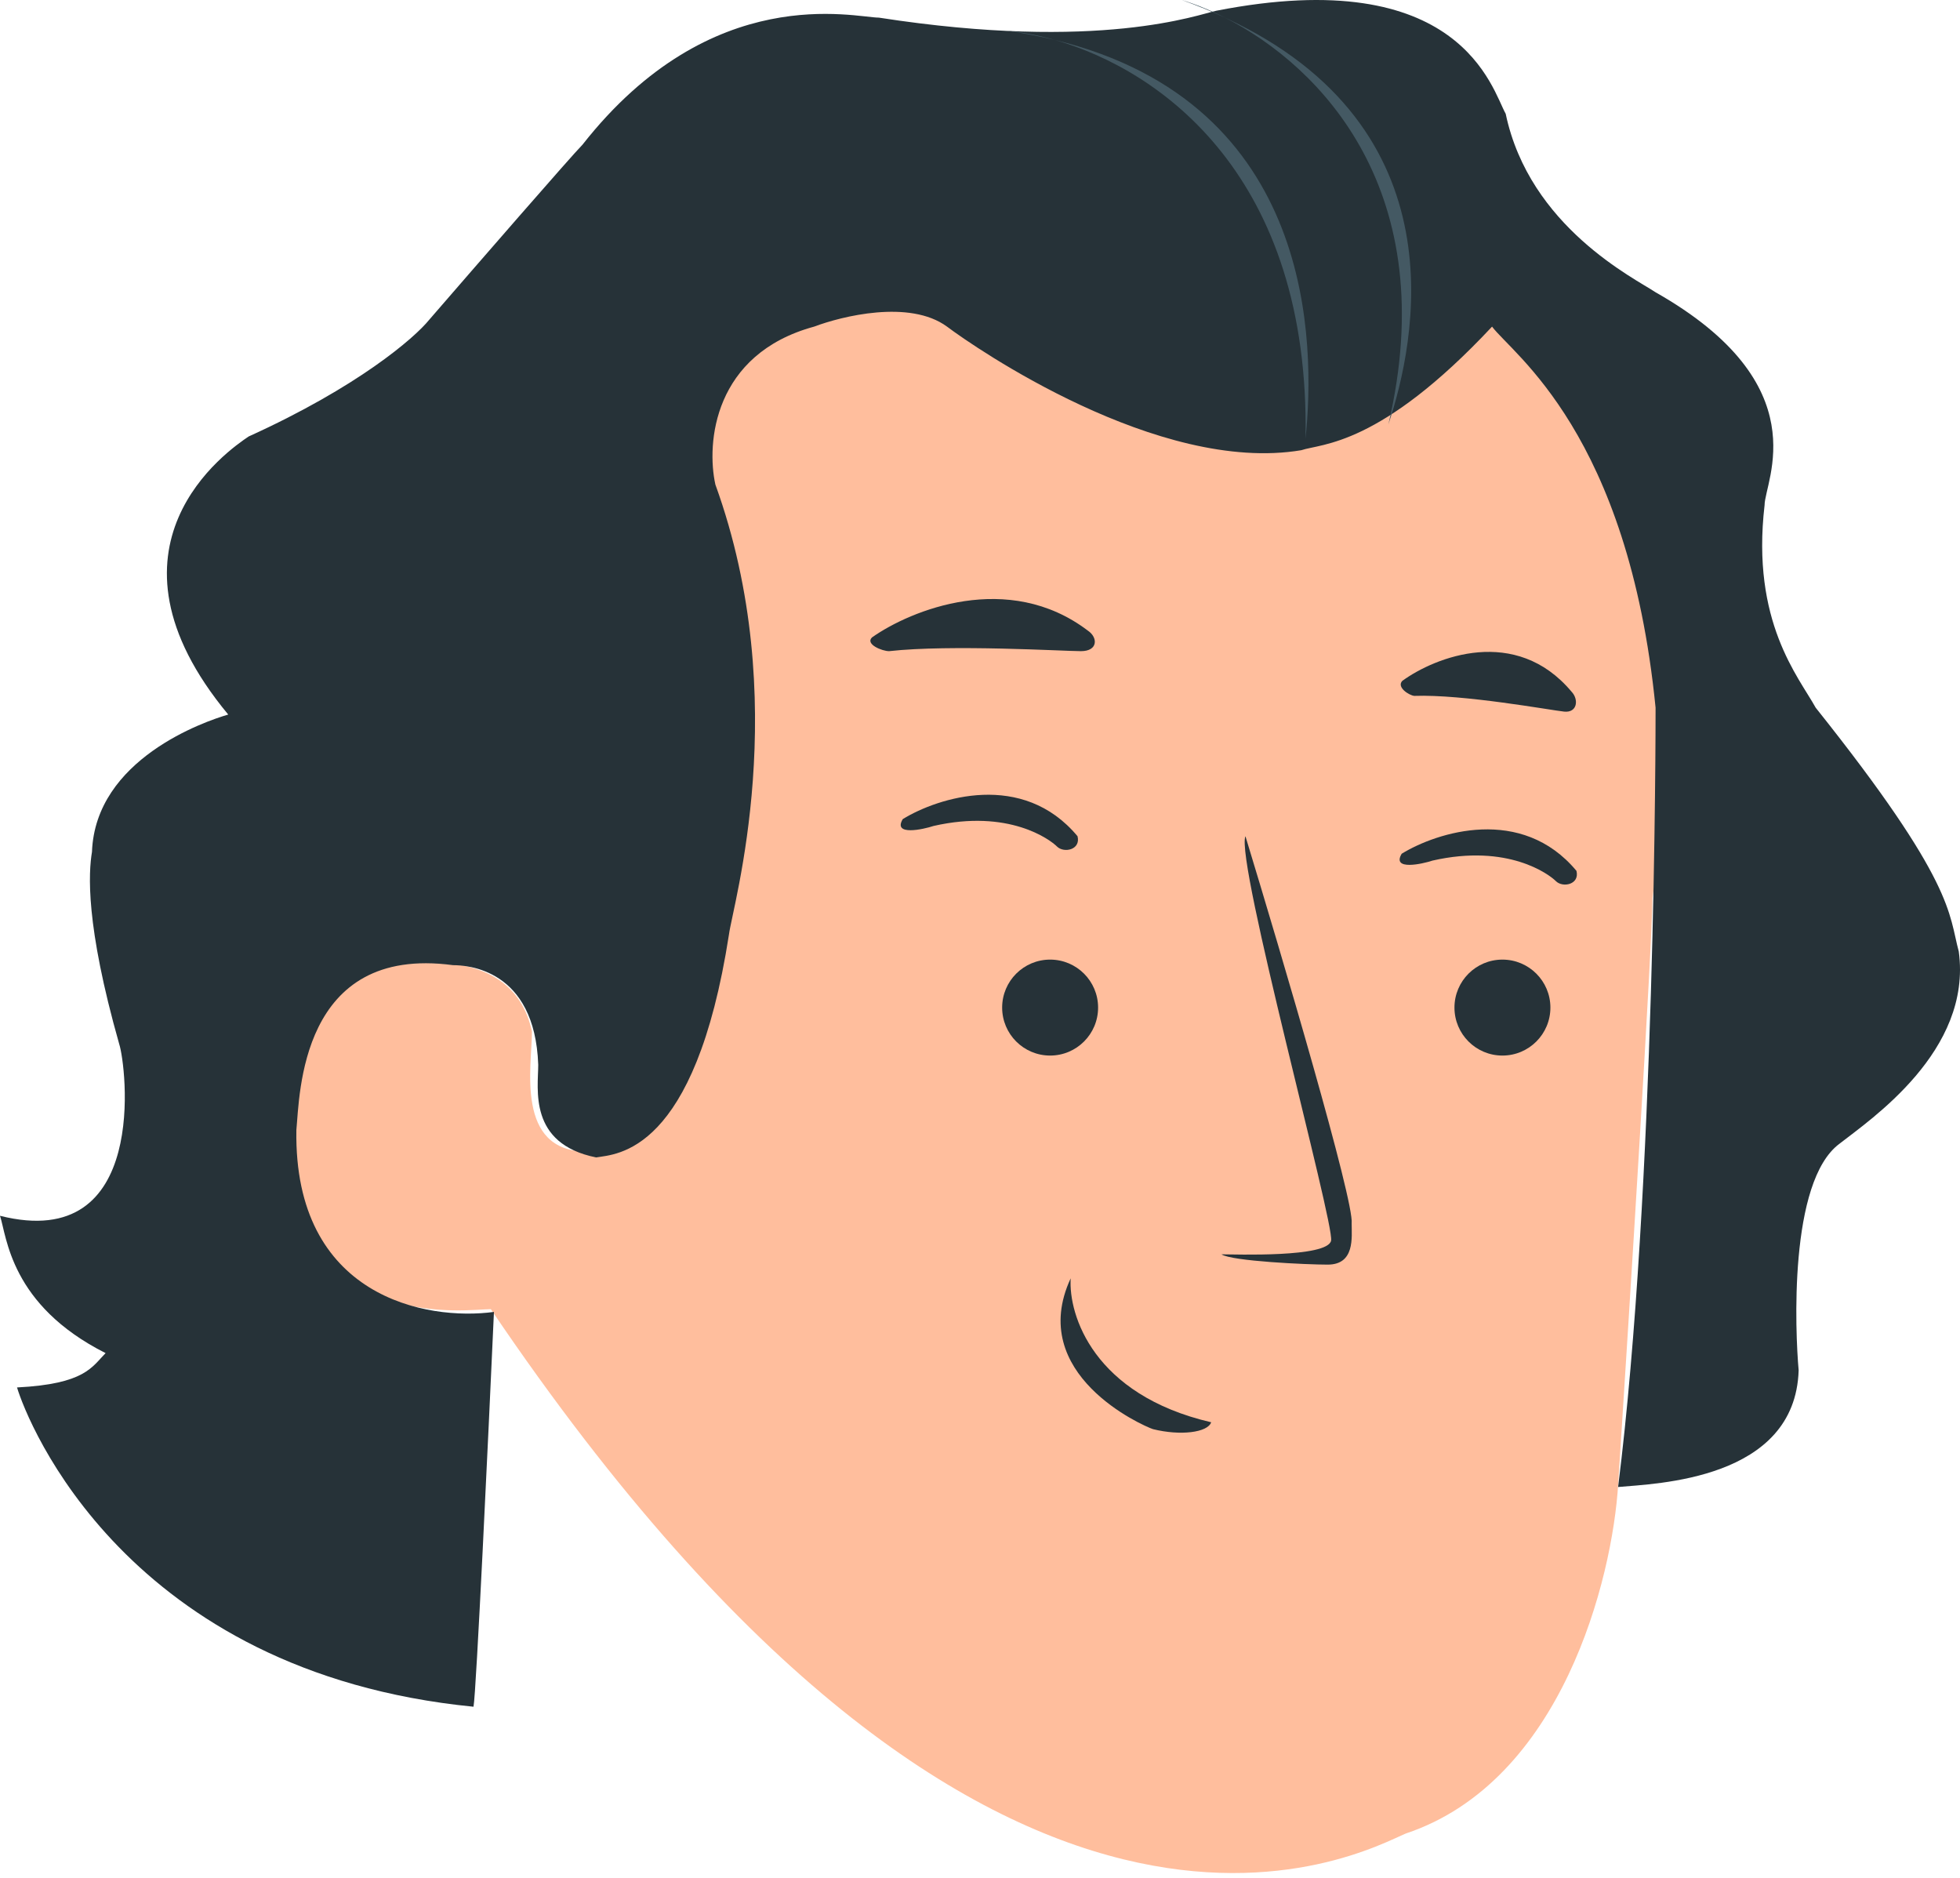
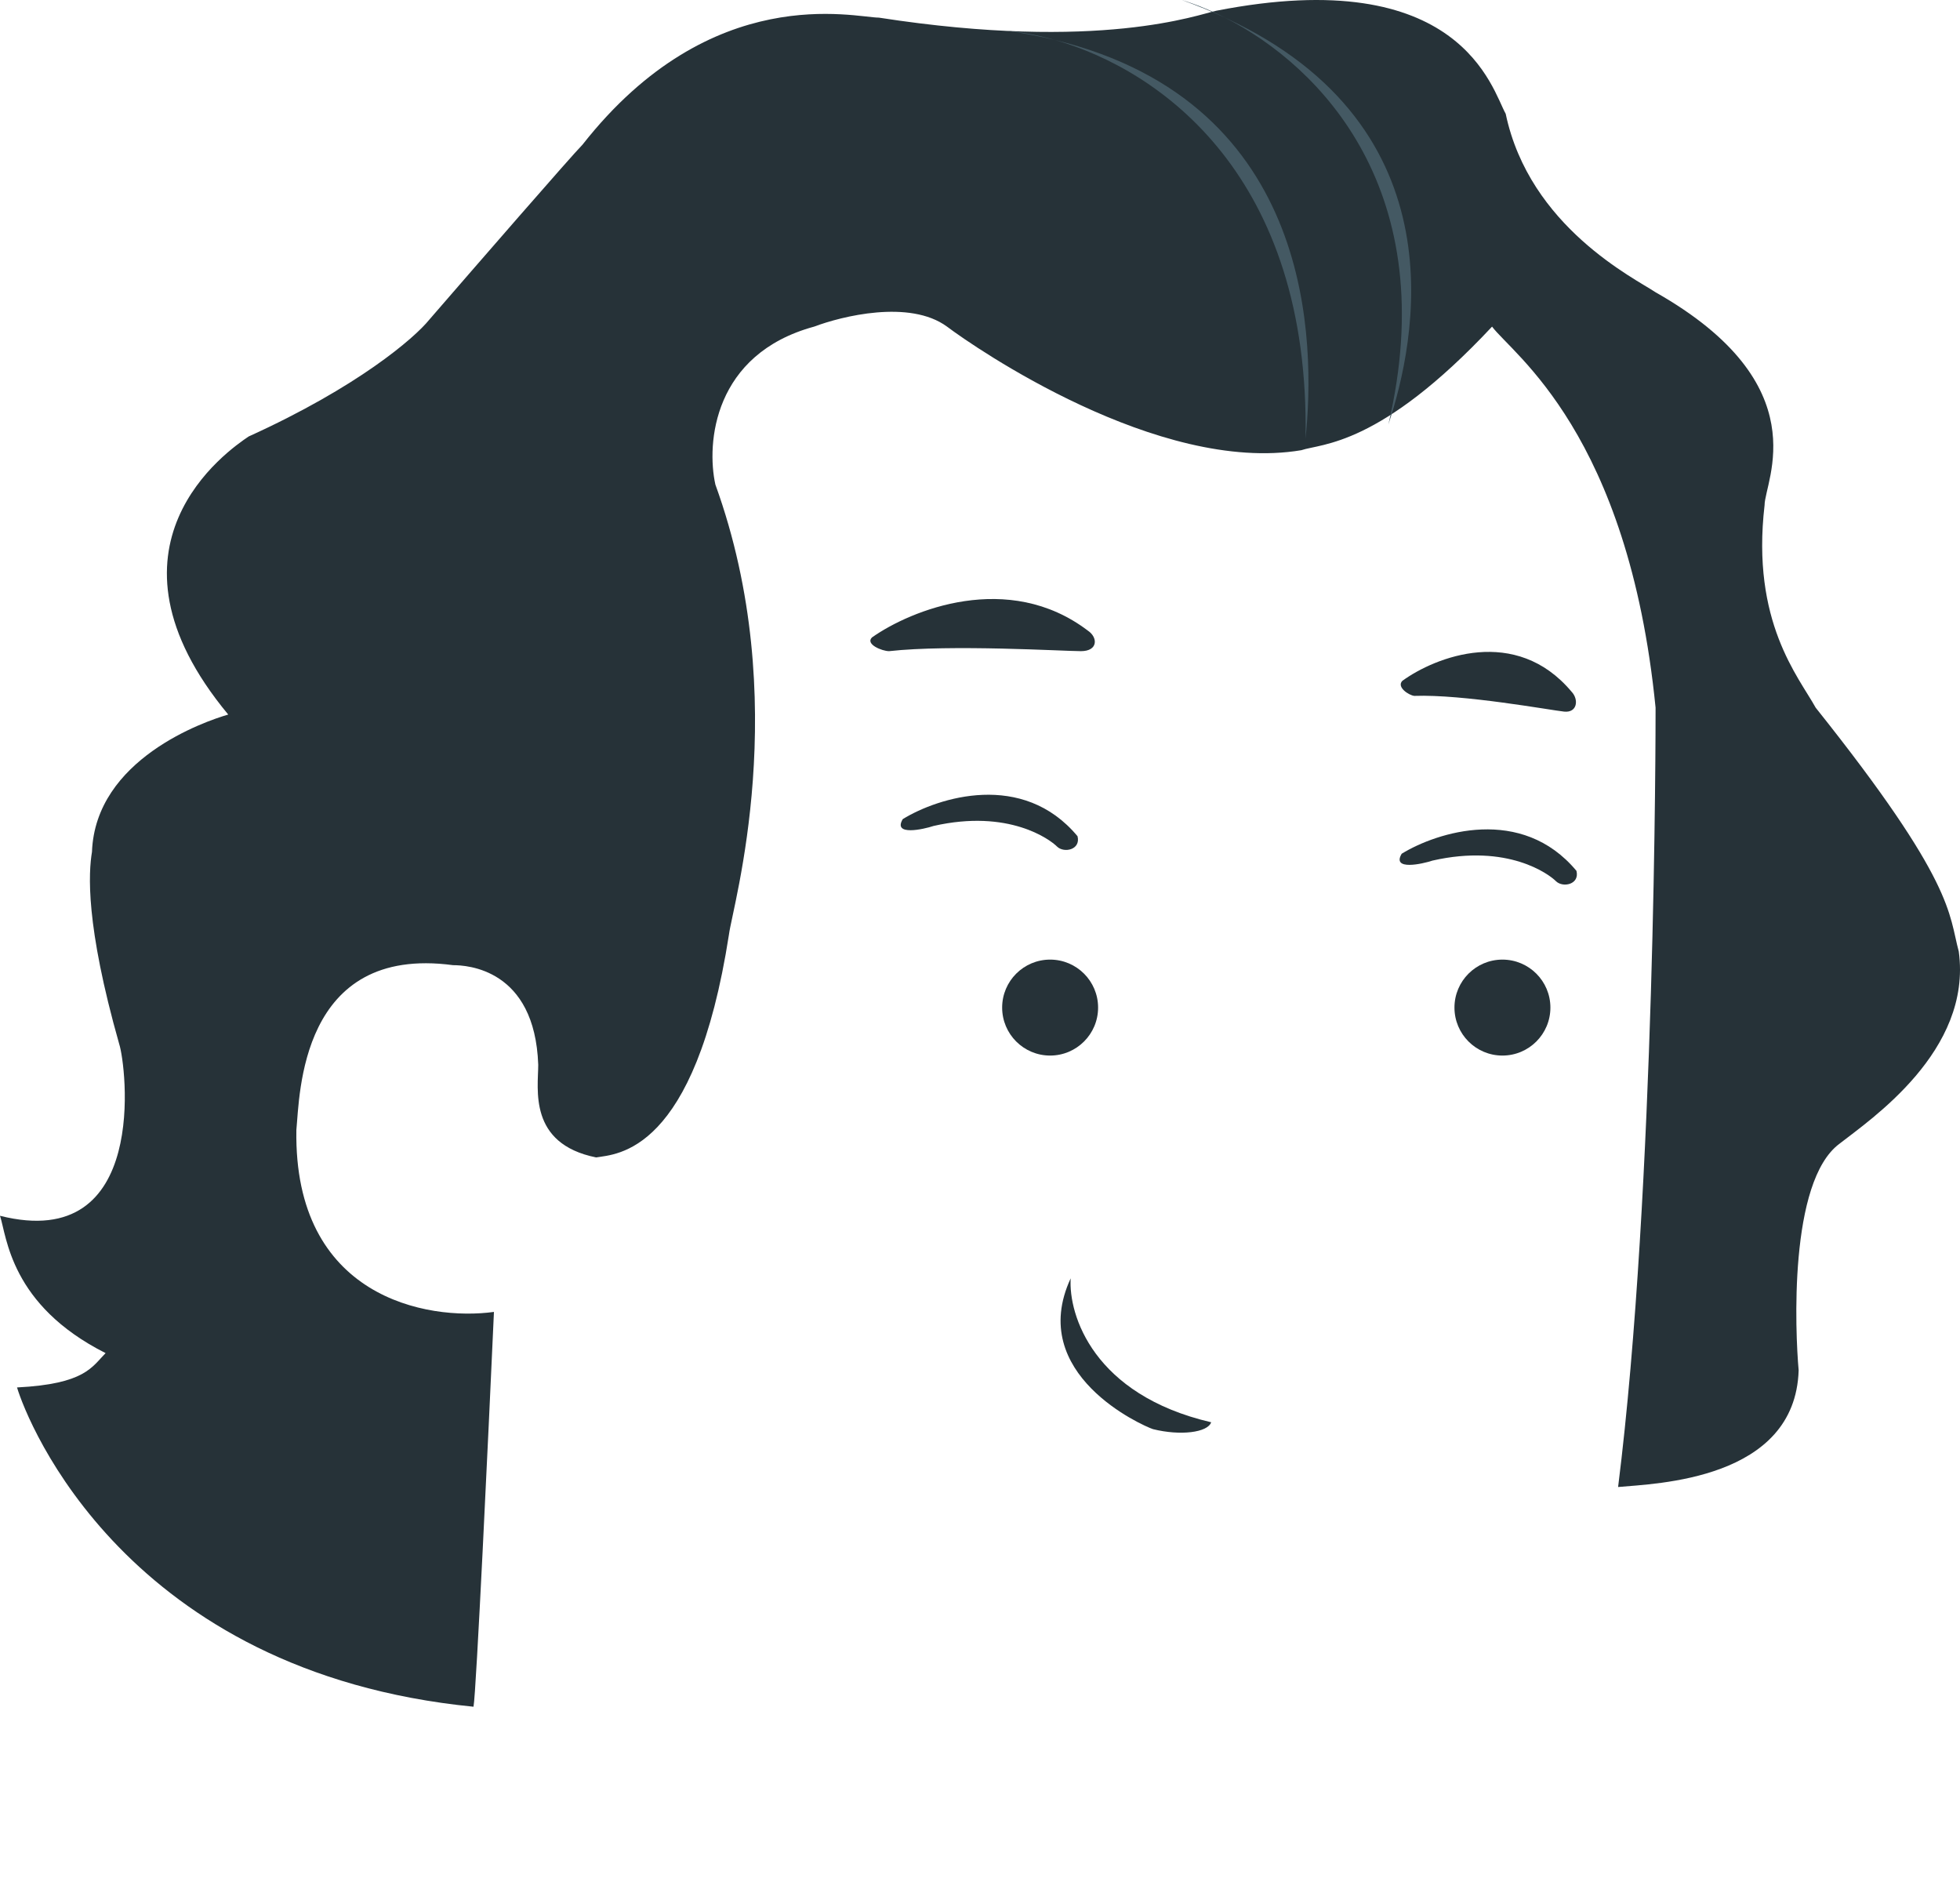
<svg xmlns="http://www.w3.org/2000/svg" width="286" height="274" viewBox="0 0 286 274" fill="none">
-   <path d="M180.124 63.5C169.724 63.9 146.457 51 136.124 44.5C124.624 40.5 114.624 49 111.624 50.5C98.624 56.5 104.124 73.5 105.624 78C113.124 95.5 107.624 128.5 106.624 134C99.124 169 89.124 167.5 85.624 168C75.124 168 77.624 155.5 77.624 150.5C74.624 136.5 56.624 141 53.624 141.5C42.124 143.5 41.624 166 42.124 170.5C46.124 194.5 68.124 191 71.624 191C145.624 300.5 199.124 270 205.124 267.5C227.924 259.9 235.291 230.333 236.124 216.5C237.791 190.666 241.124 137.4 241.124 131C247.124 91 231.624 60.666 223.124 50.5C221.791 48.5 218.524 44.9 216.124 46.5C193.124 66 187.624 63.5 180.124 63.5Z" fill="#FFBE9D" />
  <path d="M118.801 47.651C104.088 51.658 103.06 64.68 104.386 70.691C115.819 102.245 106.871 132.297 106.374 136.304C101.403 168.36 89.971 168.36 86.988 168.861C77.047 166.857 78.538 158.844 78.538 155.337C78.041 141.313 68.099 140.812 66.111 140.812C43.743 137.807 43.743 159.845 43.246 164.854C42.848 189.296 62.3 192.736 72.076 191.4C71.248 209.765 69.491 246.997 69.094 249C18.392 243.991 3.977 207.428 2.485 202.419C12.427 201.918 13.421 199.414 15.409 197.41C1.491 190.398 0.994 180.381 0 177.376C21.871 182.885 18.392 155.337 17.398 152.332C12.427 134.802 12.924 127.289 13.421 124.284C13.918 110.76 29.825 105.251 33.304 104.249C12.924 79.706 33.304 65.682 36.287 63.678C52.193 56.466 60.478 49.32 62.632 46.649C69.425 38.802 83.409 22.707 85 21.105C103.889 -2.937 124.766 2.572 128.246 2.572C160.556 7.581 174.971 2.072 177.456 1.571C213.246 -5.441 217.719 13.091 219.708 16.597C223.187 33.126 238.596 40.639 241.579 42.642C265.438 56.166 257.485 70.19 257.485 73.696C255.497 90.725 262.456 98.739 264.941 103.247C285.322 128.792 284.327 133.299 285.819 138.809C287.807 153.334 272.895 163.352 268.421 166.858C260.965 172.367 261.959 194.405 262.456 199.915C261.959 215.943 241.579 216.444 236.111 216.945C241.579 173.369 241.579 106.252 241.579 103.247C237.602 63.178 220.702 51.658 217.719 47.651C201.316 65.181 192.865 64.68 189.883 65.682C169.006 69.188 142.164 50.656 138.187 47.651C132.719 43.644 122.778 46.148 118.801 47.651Z" fill="#263238" />
  <path d="M147 4.5C149.068 4.686 151.421 5.114 153.937 5.832C191.996 15.108 191.919 50.287 190.5 64C191.188 25.791 169.462 10.268 153.937 5.832C151.752 5.3 149.442 4.853 147 4.5Z" fill="#445963" />
  <path d="M172.441 0C174.379 0.588 176.541 1.449 178.804 2.602C213.338 18.634 206.56 49.978 202.593 61.913C210.532 27.992 192.768 9.723 178.804 2.602C176.822 1.682 174.704 0.813 172.441 0Z" fill="#445963" />
  <path d="M158.732 92C147.132 83.2 132.898 89 127.232 93C126.232 94 128.732 95 129.732 95C138.732 94 155.232 95 157.732 95C160.232 95 160.232 93 158.732 92Z" fill="#263238" />
  <path d="M229.322 100.918C221.185 91.215 209.467 95.817 204.626 99.331C203.741 100.244 205.588 101.443 206.369 101.525C213.5 101.268 226.277 103.614 228.229 103.819C230.18 104.024 230.389 102.035 229.322 100.918Z" fill="#263238" />
  <path d="M157.232 122C149.232 112.4 136.898 116.333 131.732 119.5C130.232 121.999 134.732 121 136.232 120.5C147.232 118 153.232 122.5 154.232 123.5C155.232 124.5 157.732 124 157.232 122Z" fill="#263238" />
  <path d="M230.034 127.052C222.034 117.452 209.701 121.386 204.534 124.552C203.034 127.052 207.534 126.053 209.034 125.553C220.034 123.053 226.034 127.553 227.034 128.553C228.034 129.553 230.534 129.052 230.034 127.052Z" fill="#263238" />
-   <path d="M197.232 178.5C197.632 175.3 187.066 139.5 181.732 122C180.232 125.5 194.732 178.5 194.232 181C193.732 183.5 180.232 183 178.232 183C179.732 184 190.732 184.5 193.732 184.5C197.732 184.5 197.232 180.5 197.232 178.5Z" fill="#263238" />
  <circle cx="153.232" cy="147" r="7" fill="#263238" />
  <circle cx="219.232" cy="147" r="7" fill="#263238" />
  <path d="M176.732 207.5C159.532 203.5 155.899 191.833 156.232 186.5C149.732 200.5 166.732 208 168.232 208.5C172.232 209.5 176.232 209 176.732 207.5Z" fill="#263238" />
</svg>